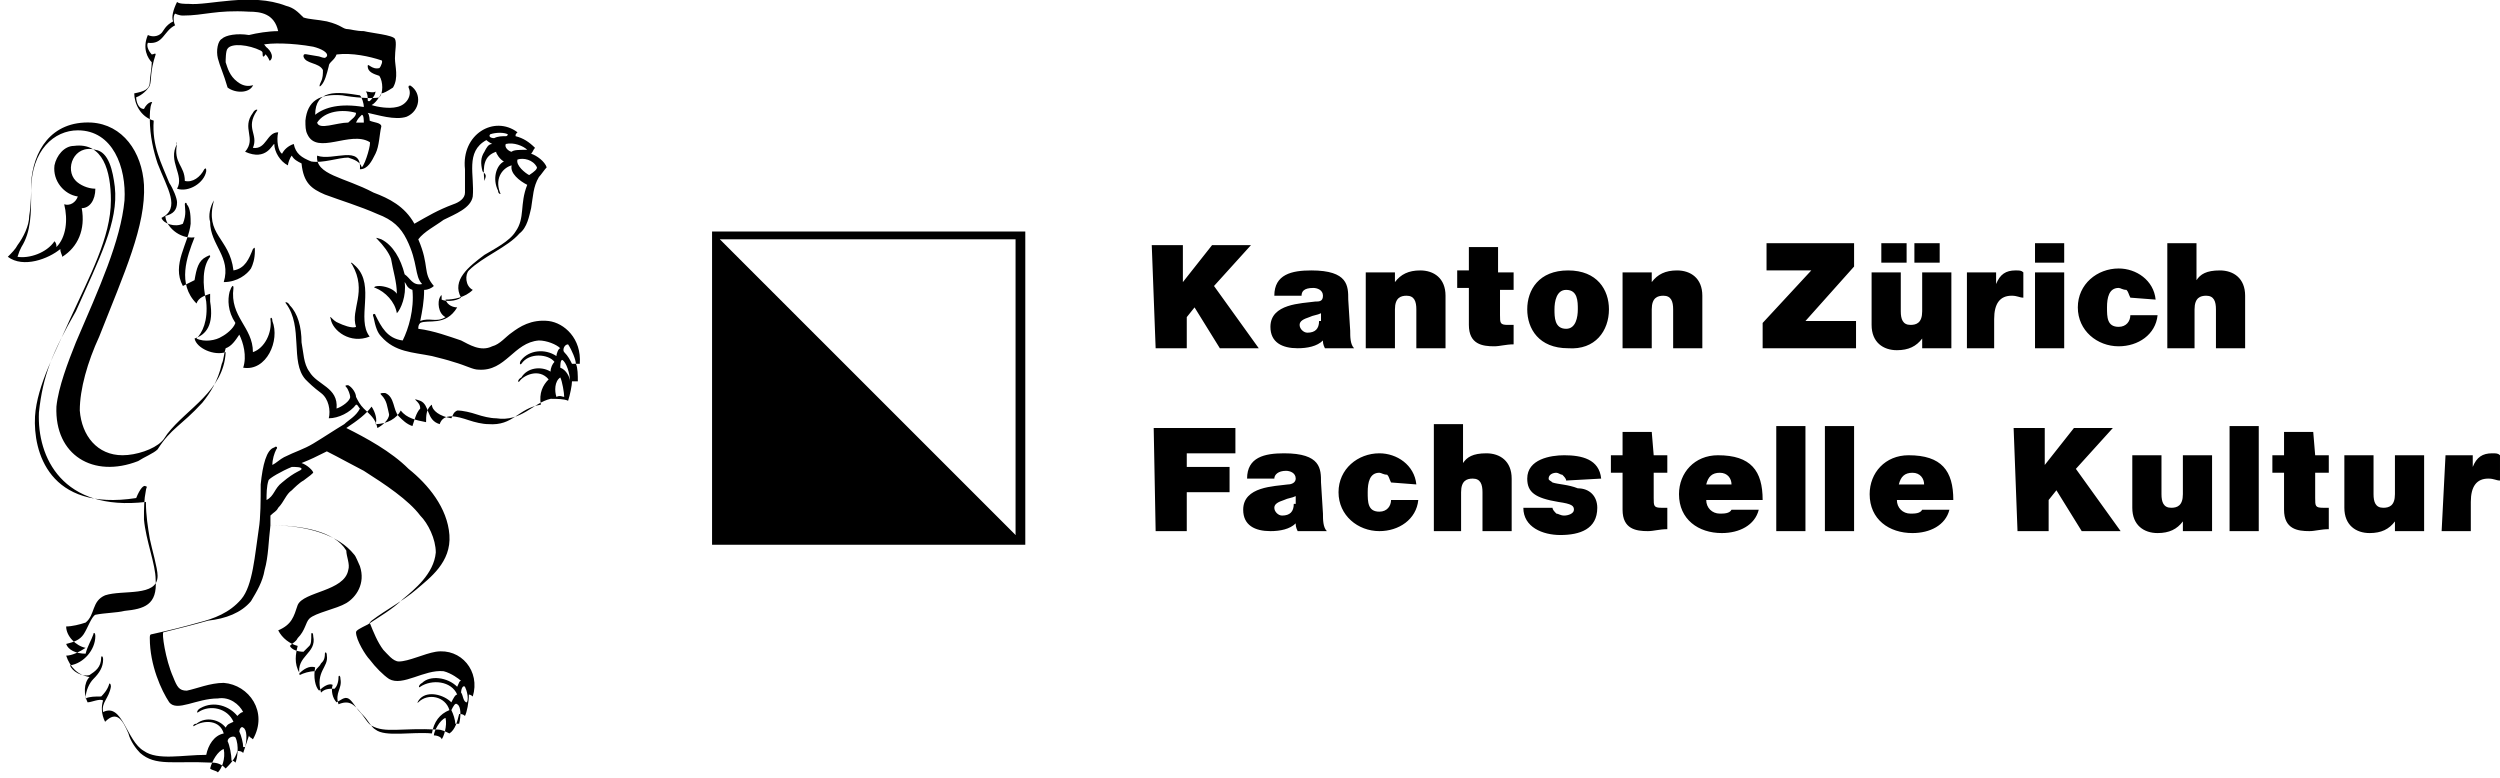
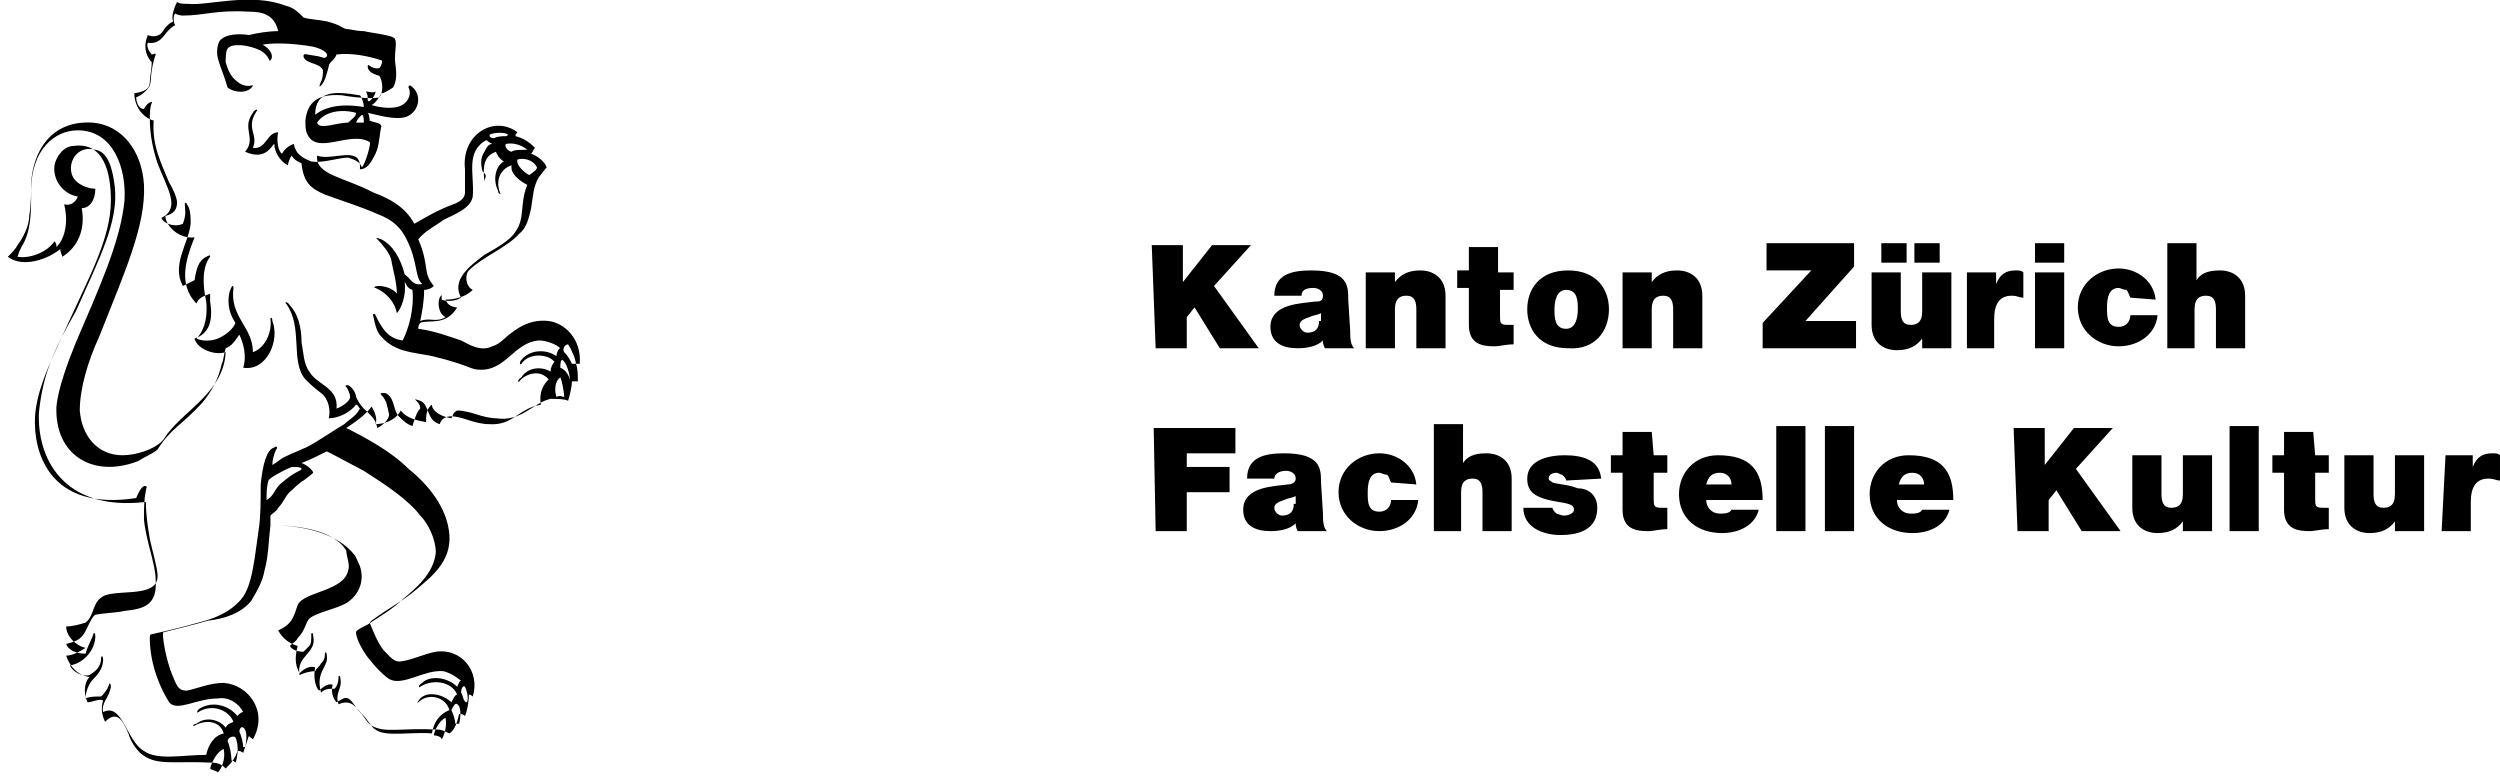
<svg xmlns="http://www.w3.org/2000/svg" width="128.5" height="40" viewBox="95.2 29.7 128.5 40">
  <path d="M154.6 57h1.6v-2h2.2v-1.3h-2.2V53h2.5v-1.3h-4.2l.1 5.3zm7.1-1.4c0 .4-.2.6-.6.6-.2 0-.4-.2-.4-.4s.2-.3.5-.4c.2-.1.4-.1.6-.2v.4h-.1zm1.4-1.1c0-.7 0-1.5-1.9-1.5-1 0-1.9.2-1.9 1.3h1.4c0-.2.2-.4.6-.4.2 0 .5.1.5.4 0 .2-.2.3-.4.3-.7.1-2.3.1-2.3 1.3 0 .8.6 1.1 1.4 1.1.5 0 1-.1 1.3-.4 0 .1 0 .2.1.4h1.5c-.2-.2-.2-.6-.2-.9l-.1-1.6zm4.9.1c-.1-1-1-1.6-1.9-1.6-1.1 0-2.1.8-2.1 2s1 2 2.1 2c1 0 1.9-.6 2-1.6h-1.4c0 .3-.2.6-.6.6-.6 0-.6-.5-.6-1s.1-1 .6-1c.1 0 .2.1.4.1.1.1.1.2.2.4l1.3.1zm.8 2.4h1.5v-2c0-.6.3-.7.6-.7.4 0 .5.3.5.7v2h1.5v-2.7c0-.9-.6-1.3-1.3-1.3s-1 .2-1.2.5v-2h-1.5V57h-.1zm8.7-2.7c-.1-1-1-1.2-1.9-1.2-.7 0-1.9.2-1.9 1.2 0 .7.4 1 1.6 1.2.7.1.8.2.8.4s-.3.3-.5.3-.3-.1-.4-.1c-.1-.1-.2-.2-.2-.3h-1.5c0 1 1 1.4 1.9 1.4 1 0 1.9-.3 1.9-1.4 0-.6-.4-1-1-1-.5-.2-1-.2-1.3-.3-.1-.1-.2-.1-.2-.2 0-.2.2-.3.4-.3.1 0 .2.1.3.1.1.1.2.2.2.3l1.8-.1zm2.6-2.4h-1.5v1.2h-.6v.9h.6v1.9c0 1 .7 1.1 1.3 1.1.3 0 .6-.1 1-.1v-1.1h-.3c-.4 0-.4-.1-.4-.5V54h.7v-.9h-.7l-.1-1.2zm2.8 2.7c.1-.4.3-.6.7-.6.4 0 .6.3.6.6h-1.3zm2.9.8c0-1.5-.6-2.3-2.3-2.3-1.2 0-2 .9-2 2 0 1.3 1 2 2.2 2 .9 0 1.7-.4 1.9-1.2h-1.4c-.1.2-.4.2-.6.2-.4 0-.7-.3-.7-.7h2.9zm.7 1.6h1.5v-5.4h-1.5V57zm2.5 0h1.5v-5.4H189V57zm3.8-2.4c.1-.4.3-.6.7-.6s.6.3.6.6h-1.3zm2.8.8c0-1.5-.6-2.3-2.3-2.3-1.2 0-2 .9-2 2 0 1.3 1 2 2.2 2 .9 0 1.7-.4 1.9-1.2H194c-.1.2-.4.2-.6.2-.4 0-.7-.3-.7-.7h2.9zm3.3 1.6h1.6v-1.6l.4-.5 1.3 2.1h2l-2.3-3.2 1.9-2.1h-2l-1.5 1.9v-1.9h-1.6l.2 5.3zm10-3.9h-1.5v2c0 .6-.3.7-.6.7-.4 0-.5-.3-.5-.7v-2h-1.5v2.7c0 .9.6 1.3 1.3 1.3.6 0 1-.2 1.3-.6v.5h1.5v-3.9zm.9 3.9h1.5v-5.4h-1.5V57zm4.3-5.1h-1.5v1.2h-.6v.9h.6v1.9c0 1 .7 1.1 1.3 1.1.3 0 .6-.1 1-.1v-1.1h-.3c-.4 0-.4-.1-.4-.5V54h.7v-.9h-.7l-.1-1.2zm5.7 1.2h-1.5v2c0 .6-.3.7-.6.7-.4 0-.5-.3-.5-.7v-2h-1.5v2.7c0 .9.6 1.3 1.3 1.3.6 0 1-.2 1.3-.6v.5h1.5v-3.9zm.9 3.9h1.5v-1.5c0-.8.3-1.2.9-1.2.3 0 .4.1.6.1v-1.3c-.1-.1-.2-.1-.4-.1-.5 0-.8.2-1 .7v-.6h-1.4l-.2 3.9zM154.6 47.6h1.6V46l.4-.5 1.3 2.1h2l-2.3-3.2 1.9-2.1h-2l-1.5 1.9v-1.9h-1.6l.2 5.3zm8.4-1.4c0 .4-.2.6-.6.6-.2 0-.4-.2-.4-.4s.2-.3.5-.4c.2-.1.4-.1.6-.2v.4h-.1zm1.5-1.1c0-.7 0-1.5-1.9-1.5-1 0-1.9.2-1.9 1.3h1.4c0-.2.1-.4.6-.4.2 0 .5.1.5.4s-.2.3-.4.3c-.7.1-2.3.1-2.3 1.3 0 .8.6 1.1 1.4 1.1.5 0 1-.1 1.3-.4 0 .1 0 .2.1.4h1.5c-.2-.2-.2-.6-.2-.9l-.1-1.6zm.9 2.5h1.5v-2c0-.6.3-.7.6-.7.4 0 .5.3.5.7v2h1.5v-2.7c0-.9-.6-1.3-1.3-1.3-.6 0-1 .2-1.3.6v-.5h-1.5v3.9zm6.8-5.2h-1.5v1.2h-.6v.9h.6v1.9c0 1 .7 1.1 1.3 1.1.3 0 .6-.1 1-.1v-1h-.3c-.4 0-.4-.1-.4-.5v-1.3h.7v-.9h-.8v-1.3zm5.7 3.2c0-1-.6-2-2.1-2s-2.1 1-2.1 2 .6 2 2.1 2c1.4.1 2.1-.9 2.1-2zm-1.6 0c0 .4-.1 1-.6 1-.6 0-.6-.6-.6-1s.1-1 .6-1c.6 0 .6.6.6 1zm2.3 2h1.5v-2c0-.6.3-.7.6-.7.4 0 .5.3.5.7v2h1.5v-2.7c0-.9-.6-1.3-1.3-1.3-.6 0-1 .2-1.3.6v-.5h-1.5v3.9zm7.2 0h4.8v-1.4H188l2.5-2.8v-1.2H186v1.4h2.3l-2.5 2.7v1.3zm7.8-4.4h1.3v-1h-1.3v1zm-1.7 0h1.3v-1h-1.3v1zm3.6.5H194v2c0 .6-.3.7-.6.7-.4 0-.5-.3-.5-.7v-2h-1.5v2.7c0 .9.6 1.3 1.3 1.3.6 0 1-.2 1.3-.6v.5h1.5v-3.9c.1 0 0 0 0 0zm.7 3.9h1.5v-1.5c0-.8.3-1.2.9-1.2.3 0 .4.1.6.1v-1.3c-.1-.1-.2-.1-.4-.1-.5 0-.8.2-1 .7v-.6h-1.5v3.9h-.1zm3.6 0h1.5v-3.9h-1.5v3.9zm1.5-5.4h-1.5v1h1.5v-1zm4.7 2.9c-.1-1-1-1.6-1.9-1.6-1.1 0-2.1.8-2.1 2s1 2 2.1 2c1 0 1.9-.6 2-1.6h-1.4c0 .3-.2.6-.6.6-.6 0-.6-.5-.6-1s.1-1 .6-1c.1 0 .2.1.4.1.1.1.1.2.2.4l1.3.1zm.5 2.5h1.5v-2c0-.6.3-.7.6-.7.4 0 .5.3.5.7v2h1.5v-2.7c0-.9-.6-1.3-1.3-1.3s-1 .2-1.2.5v-1.9h-1.5v5.4h-.1zM114.8 34.5c-.1.2-.3.5-.5.6.3.1.9.2 1.3.1.5-.1.8-.6.6-1 0-.1 0-.1.1-.1.6.4.5 1.3-.2 1.6-.6.2-1.5-.1-2-.2.1.1.1.4.1.4.2.1.6.1.6.3-.1.4-.1 1-.3 1.4-.2.4-.4.8-.8.8.1-1.3-1.4-.4-2.2-.7-.1 1 1.4 1.1 2.9 1.9.8.3 1.6.7 2.1 1.6.7-.4 1.2-.7 2-1 .3-.1.6-.3.6-.6v-1.2c-.2-1.8 1.5-2.8 2.7-1.9-.1.1-.1.1-.1.2.4.1.7.3 1 .6-.1.1-.1.2-.2.3.3.1.7.4.8.7-.1.1-.3.4-.4.5-.3.5-.3 1-.4 1.6-.1.4-.2 1-.6 1.3-.6.7-1.9 1.2-2.6 1.9-.2.2-.2.8.2 1-.4.4-1 .5-1.4.5.1.3.4.4.6.4-.6 1-1.5.6-1.9.8-.1.1-.1.2-.1.3.8.1 1.6.4 2.2.6.4.2 1 .6 1.6.3.4-.1.7-.5 1-.7.4-.3 1-.7 1.9-.6.8.1 1.7.9 1.6 2.2h-.2c.1.2.1.6.1.9h-.3c0 .2-.1.7-.2 1-.2-.1-.6-.1-.9-.1-.9.2-1.5 1.2-2.8 1-.3 0-.7-.1-1-.2-.3-.1-.7-.2-1-.2-.2.1-.2.2-.3.4-.6-.1-1-.4-1-.7-.3.2-.3.6-.3.9-.5-.1-1-.2-1.3-.6-.2.4-.7.7-1.3.7.1-.2 0-.6-.2-.9-.3.4-.7.7-1.3 1.1 1 .5 2.3 1.2 3.2 2.1 1 .8 2 2 2.1 3.4.1 1.4-1 2.2-1.7 2.8-.7.6-1.5 1-2.3 1.6l-.1.1c.2.5.4 1 .7 1.4.2.2.5.6.8.6.5 0 1.3-.4 1.9-.5 1.3-.2 2.3 1 1.9 2.3-.1-.1-.2-.1-.2-.1 0 .4-.1.9-.2 1.1-.1-.1-.2-.1-.3-.1-.1.4-.2.8-.5 1-.2-.1-.4-.2-.6-.2-1.9-.1-2.7.2-3.4-.2-.2-.1-.4-.5-.6-.7-.2-.2-.4-.6-.6-.7s-.4.1-.6.2c-.2-.2-.3-.6-.2-.9-.2-.1-.5.1-.7.3-.2-.2-.3-.7-.2-1.2-.3-.1-.6.1-.8.3-.3-.5-.2-1-.1-1.4-.4-.1-.8-.4-1-.8.7-.3.8-.7 1-1.3.3-.7 2.4-.7 2.6-1.8.1-.3-.1-.7-.1-1-.6-1-2.3-1.3-3.9-1.3-.1.8-.1 1.6-.3 2.3-.1.6-.4 1.1-.7 1.6-.5.6-1.3.9-2.2 1-.7.2-1.5.4-2.3.6-.1 0 .1 1.4.5 2.3.2.5.3.7.7.7.5-.1 1.2-.4 1.9-.4 1.3.1 2.3 1.5 1.5 2.9-.1-.1-.2-.1-.2-.2l-.3.9c-.1-.1-.2-.1-.3-.1-.1.4-.4.7-.6.9-.2-.2-.4-.3-.7-.3-2-.1-2.9.2-3.7-.5-.2-.2-.5-.6-.6-1-.3-.7-.6-1.2-1.2-.6-.2-.4-.2-.8-.1-1.1-.2-.1-.6.1-.8.1-.2-.4-.2-1 .1-1.3-.6-.1-1-.5-1.2-1.1.3 0 .7-.2 1-.4-.5-.1-1-.6-1-1.1.3 0 .7-.1 1-.2.5-.4.3-1.1 1-1.4.9-.3 2.7.1 2.7-1 0-.4-.3-1.4-.4-1.9-.1-.6-.2-1.2-.2-1.9-4.3.5-5.6-2.3-5.5-4.6.2-1.9.7-3.1 1.9-5.2 1.2-2.7 2.2-4.6 2-6.4-.1-.8-.3-1.8-1-1.9-1.1-.3-1.6 1-1 1.6.2.2.6.4 1 .4 0 .6-.3 1-.7 1 .2 1.1-.2 2-1 2.5 0-.1-.1-.2-.1-.4-.6.5-1.9 1-2.7.4.2-.2.4-.4.5-.6.3-.4.6-1 .6-1.5.1-.6.1-1.2.1-1.7.1-1.6 1-3.2 3.1-3.1 1.6.1 2.6 1.5 2.7 3.2.1 2.1-1 4.5-2.3 7.8-.6 1.3-1 2.7-1 3.8.1 1.3.9 2.3 2.2 2.3.7 0 1.6-.3 2-.7.1-.1.1-.1.3-.4 1-1.3 2.9-2.2 3-4.2-.6.2-1.5-.2-1.6-.7.6-.2 1-.7.8-1.9v-.4c-.3.1-.6.2-.7.5-1-1-.5-2.4-.1-3.4-.8.1-1.5-.6-1.5-1.1.4-.1.6-.3.6-.7 0-.2-.2-.7-.4-1-.4-1-.9-1.9-.8-3.2-.7-.2-1-.9-1-1.4.5-.1.8-.2.8-.6 0-.2.1-.7.1-1-.2-.2-.5-.7-.2-1.4.2.1.5.1.7-.1.1-.1.2-.4.6-.6-.1-.2 0-.6.2-1 .1.1.4.1.6.1 1 .1 3.2-.6 5 .1.4.1.6.3.9.6.3.1.7.1 1.2.2.8.2.8.4 1.1.4.1 0 .4.1.8.1.4.1 1.5.2 1.6.4s0 .6 0 1 .2 1-.1 1.5c-.3.2-.5.3-.6.3zm-6.8-4.2c-1.7-.1-2.3.2-3.4.2-.2 0-.4-.1-.4-.1-.1.1-.1.4 0 .6-.6.3-.6 1-1.4.9-.1.2.1.5.2.6.1 0 .2-.1.2 0-.3.9-.2 1.3-.3 1.6-.1.2-.4.5-.7.6 0 .2.1.6.4.6.2-.4.5-.4.4-.3-.1.2-.1.6-.1.8 0 .9.2 1.7.4 2.3.5 1.3 1.2 2.3.2 2.8.1.3.7.5 1.1.3.2-.5.1-.8.1-1 0-.1.1-.1.1 0 .2.2.2.7.2 1-.1 1-1 2.1-.4 3.2l.6-.3c.1-.6.2-1 .6-1.2.2-.1.2-.1.2 0-.4.5-.4 1.4-.2 2.3.1 1-.2 1.6-.5 1.9.4.2 1 .1 1.3-.1.2-.1.6-.4.7-.7-.4-.6-.4-1.2-.3-1.6.1-.3.2-.4.2-.2-.2 1.5 1 2 1 3.3.6-.2 1-1 .9-1.7 0-.1.1-.1.1.1.4 1-.3 2.6-1.5 2.4.2-.6 0-1.3-.2-1.7-.2.3-.4.6-.7.7-.1.3-.1.6-.2.8-.2.9-.6 1.5-1 2-1.1 1.2-1.6 1.3-2.3 2.4-.2.2-.7.4-1 .6-2.3.9-4.3-.3-4.2-2.8.1-1 .6-2.3 1-3.3 1.2-2.8 2.3-5.2 2.5-7.3.1-1.7-.6-3.6-2.4-3.6-1.2 0-2.4 1-2.4 3.1 0 1.2 0 2.1-.5 2.9-.1.2-.1.2-.2.5.6.1 1.5-.2 1.9-.8.1.1.1.2.1.3.5-.5.6-1.4.4-2.2.3.1.6-.1.7-.4-.7-.1-1.3-.8-1.2-1.6.1-.5.5-1 1-1 1.5-.2 1.9 1.3 1.9 2.8 0 1.9-1.1 3.9-2.1 6.1-.7 1.6-1.7 3.4-1.8 5-.1 1.8.7 4.9 5.2 4.2.2-.5.4-.7.5-.6.1 0 0 .1 0 .2-.1.5-.1.9-.1 1.5.1 1.1.6 2.3.6 3.1.1 1.3-.6 1.5-1.6 1.6-.4.1-1 .1-1.5.2-.2.1-.4.7-.6 1-.2.3-.5.4-.9.5.1.3.5.5 1 .5.1-.4.3-.7.4-1 0-.1.1-.1.1.1 0 .7-.6 1.4-1.3 1.5.1.3.6.6 1 .5.3-.2.6-.4.6-.9 0-.1.1-.1.1.1 0 .4-.2.7-.5 1-.2.2-.4.6-.4 1 .2-.1.5-.1.8-.1.1-.1.3-.3.4-.6 0-.1.1-.1.1.1-.1.6-.5.8-.4 1.3 1-.5 1.2 1.5 2.1 2 .7.5 2 .2 3.2.2.1-.5.4-1 .9-1.1-.2-.7-1-.7-1.5-.4-.1.1-.1-.1.1-.1.5-.4 1.2-.2 1.5.2.1-.2.2-.2.4-.3-.3-.7-1.2-.9-1.8-.5-.1.1-.1-.1.1-.2.7-.4 1.5-.1 1.9.4.1-.1.2-.2.3-.2-.2-.4-.7-.8-1.3-.7-1.1 0-2.1.7-2.5.2-.4-.6-1-1.9-1-3.3 0-.1 0-.2.1-.2.9-.2 1.7-.4 2.4-.6.8-.2 1.6-.5 2.2-1.2.6-.7.7-2.3.9-3.6.1-.6.1-1.5.1-2.3.1-1 .3-1.8.7-1.9.1-.1.2 0 .1.1-.1.2-.2.5-.2.8.2-.1.4-.3.6-.4.6-.3 1-.4 1.5-.7s1.1-.7 1.6-1c.2-.2.6-.4.8-.8-.1-.1-.1-.2-.2-.2-.3.4-.9.7-1.4.7.1-.4 0-1-.4-1.3-.4-.3-.6-.5-.8-.7-.8-.9-.1-2.7-1-3.9-.1-.1.1-.1.2.1.4.4.6 1.1.6 1.9.1.5.1 1.1.4 1.5.4.7 1.5.8 1.4 1.9.3-.1.7-.4.7-.6 0-.1-.1-.4-.2-.5-.1-.1 0-.1.1-.1.2.1.4.4.4.6.1.2.2.4.4.6.3.3.6.5.7 1 .2-.1.6-.4.6-.7-.1-.4-.1-.7-.4-1-.1-.1 0-.1.2-.1.5.2.4.9.7 1.2.2.2.4.4.7.5.1-.3.2-.7.4-.9 0-.2-.1-.3-.2-.4-.1-.1-.1-.1.2 0 .5.2.3 1 1 1.2.2-.6.9-.4 1.5-.2.3.1.7.2 1 .2 1.3.1 1.5-.8 2.7-1-.1-.6.1-1 .4-1.3-.5-.6-1.3-.2-1.5.1-.1.1-.1-.1.1-.2.3-.5 1-.6 1.5-.3 0-.2.1-.4.2-.5-.3-.4-1.3-.5-1.7.1-.1.1-.1-.1 0-.2.4-.5 1.2-.6 1.8-.2 0-.1.1-.4.2-.4-.2-.2-.7-.4-1.1-.4-1.3.1-1.7 1.6-3.1 1.5-.3 0-.6-.2-1.3-.4-.3-.1-.7-.2-1.1-.3-1-.2-1.9-.2-2.6-1-.2-.2-.3-.5-.4-1-.1-.2.1-.2.1-.1.3.6.6 1.2 1.4 1.3.3-.6.6-1.6.5-2.6-.3-.1-.3-.3-.4-.4.1.7-.2 1.4-.4 1.6-.1-.6-.6-1.1-1.1-1.3-.1 0-.1-.1.2-.1.2 0 .7.1.9.4 0-.6-.2-1.2-.3-1.8-.1-.3-.4-.7-.7-1-.1-.1-.1-.1.2 0 .6.3 1 1 1.2 1.8.3.2.4.6.9.5-.4-.4-.2-1.1-.8-2.3-.3-.6-.7-1-1.5-1.3-.9-.4-1.9-.7-2.7-1-.7-.3-1.1-.6-1.2-1.6-.2-.1-.4-.2-.5-.4-.1.1-.2.4-.2.5-.4-.2-.7-.7-.7-1.1-.1 0-.4.9-1.5.4.6-.7-.2-1.2.4-2 .1-.2.3-.2.2-.1-.6.9.1 1.2-.2 1.9.7.1.7-.8 1.3-.8-.1.4 0 1 .2 1.1.1-.2.3-.4.6-.5.1.5.4.7.9.9.6.1 1.4-.2 1.9-.2.3.1.6.2.7.5.2-.2.5-1.3.4-1.3-1-.6-2.7.7-3.2-.4-.1-.2-.1-.4-.1-.7.1-1 .7-1.4 1.9-1.3.5.1 1.6.2 1.9.1.2-.2.2-.8 0-1.1-.3-.1-.6-.2-.6-.5 0-.2.2.2.6.1.1-.1.2-.4.1-.4-.6-.2-1.5-.4-2.3-.3-.1.3-.4.4-.4.6-.1.4-.2.8-.4 1-.1.1-.1 0 0-.2s.1-.4.1-.6c-.2-.4-.9-.3-1-.7 0-.2.1-.1.8 0 .3.1.3.1.4 0 .1-.2-.3-.4-.7-.5-1.1-.2-2.2-.2-2.6-.1.4.2.6.6.4.8-.1.1 0-.2-.5-.5-.6-.3-1.5-.4-1.7-.1-.1.1-.1.6-.1.7.1.3.2.7.6 1 .5.4.9.1.8.2-.2.4-.9.4-1.3.1-.2-.7-.4-1.1-.5-1.5-.1-.4 0-.9.2-1 .2-.2.8-.3 1.4-.2.4-.1 1-.2 1.5-.2-.2-.9-.9-1-1.5-1zm3.4 5.3c.5-.4 1.3-.6 2.5-.4 0-.2-.1-.5-.2-.6-1.2-.2-2.3-.3-2.3 1zm2.6-1.2c.1.1.1.3.1.4s0 .1.1.1c.1-.1.3-.3.3-.5-.1.1-.4 0-.5 0zm-2.5 1.6c.1.4 1 0 1.6 0 .2-.2.4-.3.4-.5-.7-.2-1.6-.1-2 .5zm2.3-.4c-.2.2-.2.2-.3.4h.4c0-.1 0-.4-.1-.4zm7.5 1c-.2-.1-.6-.1-.9 0-.1.1 0 .2.2.2.2-.1.4-.1.6-.1.1 0 .1-.1.1-.1zm-1.3 1.9c-.1-.4-.1-.7.1-1 .1-.2.2-.4.4-.4-.2-.1-.3-.2-.3-.2-1.1.6-.6 1.8-.7 2.9-.1.6-.9.9-1.5 1.2-.4.3-1 .6-1.3 1 .6 1.4.2 1.7.8 2.4-.1.1-.3.2-.5.2 0 .6-.1 1.1-.2 1.6.5-.2.8.1 1.3-.2-.4-.2-.4-.8-.3-1 .1-.2.1-.1.1-.1v.2c.2.1.7.1 1-.1-.5-.9.4-1.6 1.2-2.2.5-.3 1.3-.7 1.6-1.2.5-.7.2-1.4.6-2.4-.4-.2-.9-.6-.8-1-.4.1-.9.6-.6 1.4.1.1-.1.1-.1-.1-.3-.6-.1-1.3.3-1.5-.2-.1-.4-.4-.4-.5-.6.2-.7.7-.6 1.5.1-.3.1-.3-.1-.5zm2.3-1.1c-.2-.2-.7-.4-1.1-.3-.1.2.2.4.3.4.1-.1.4-.1.8-.1-.1.1-.1.1 0 0zm.5.9c-.2-.4-.7-.5-1-.4-.1.3.4.7.6.8.3-.2.4-.3.4-.4zm1.4 9.5c.2.2.3.4.4.6h.2c0-.2-.2-.7-.4-1-.2 0-.3.3-.2.4zm.3 1.5c0-.4-.2-1-.4-1.1-.1 0-.1.3-.1.4.3.1.5.5.5.7zm-.5-.2c-.3.2-.3.7-.2 1 .2-.1.3 0 .4 0 0-.2-.1-.8-.2-1zm-6 15.1c-1-.1-2.1.8-2.8.4-.3-.2-.7-.6-1-1-.2-.2-.7-1-.7-1.4 0-.1.2-.2.6-.4.6-.4 1.3-.8 1.8-1.3.6-.5 1.6-1.3 1.7-2.4 0-.7-.4-1.5-.8-1.9-.6-.8-1.8-1.6-2.9-2.3-.4-.2-1.3-.7-1.9-1-.6.3-.8.4-1.3.6.3.1.6.4.6.5-.1.1-.1.1-.5.4-.2.1-.5.4-.6.5-.3.2-.4.6-.7.9-.1.2-.2.2-.4.4v.5c1.9 0 3.5.5 4.3 1.5.1.1.2.4.3.6.3.9-.2 1.6-.7 1.9-.5.3-1.6.5-1.9.8-.2.2-.2.6-.6 1-.1.2-.2.2-.4.4.1.2.4.3.7.3l.3-.3c.1-.1.1-.3.1-.6 0-.1.1-.1.1.1.2.9-.9 1-.7 2 .2-.1.5-.2.8-.2.1-.2.2-.2.3-.4.1-.1.2-.2.2-.5 0-.1.1-.1.1.1.1.6-.6.8-.3 1.9.2-.2.4-.2.7-.2.1-.1.2-.3.2-.6 0-.1.1-.1.1.1.1.5-.3.7-.1 1.3.7-.3.9.2 1.3.6.2.2.4.6.6.7.5.4 1.9.1 2.9.2.1-.6.4-1 .9-1.2-.2-.7-1.1-.9-1.6-.4-.1.1 0-.1.1-.2.4-.4 1.2-.2 1.6.2.1-.2.2-.4.3-.4-.3-.7-1.3-.8-1.9-.4-.1.1-.1-.1.1-.2.4-.4 1.3-.3 1.8.2.1-.2.1-.3.2-.3-.1-.1-.5-.4-.9-.5zm-7.8-10.5c-.5.2-1.2.6-1.2.7-.1.3-.1.7-.1 1 .4-.2.4-.6.8-.9.7-.6 1-.6 1-.7 0-.1-.3-.1-.5-.1zm9 12.1c.1-.2 0-.6-.1-.8-.1-.1-.2.1-.2.3.1.1.1.5.3.5zm-.8.4c.1.2.2.5.2.7h.2c.1-.4.1-.9-.1-1-.1-.1-.2.1-.3.3zm-.9 1.3c.2 0 .4.1.4.2.1-.1.3-.7.2-1.1-.3.1-.6.7-.6.9zm-9.7.6c.1-.4.1-.9-.1-1-.1-.1-.2.1-.2.2.1.2.2.6.2.8h.1zm-.9-.3c.1.2.2.7.2 1 .1 0 .1 0 .2.1.1-.2.2-.9 0-1.3-.1-.1-.4 0-.4.2zm-.9 1.4c.1.1.3.1.4.2.2-.2.4-.7.3-1.2-.3.1-.6.6-.7 1z" />
-   <path d="M108.9 32.4c-.1.2-.2.3-.2.1 0-.5-.5-.7-1-.8-.1 0 0-.1.1-.1.4-.1 1.2.3 1.1.8zM104.3 37.1c-.2 1 .4 1.1.4 1.9.4.1.8-.2 1-.6.1-.1.1 0 .1.1-.1.6-.9 1.1-1.5.9.4-.7-.5-1.4 0-2.3-.1-.1 0-.1 0 0zM106.2 40c.1-.1.1-.1 0 0-.5 1.8.8 1.9 1 3.6.6-.1.8-.6 1-1.1.1-.1.1-.1.1.1 0 .4-.1.7-.2.9-.2.3-.7.7-1.4.7.4-1.3-.7-1.9-.7-3.1-.1-.3 0-.8.2-1.1zM113.3 43.3c-.1-.1-.1-.2.2.1 1 1 0 2.7.7 3.6-1 .4-1.9-.3-2-.9-.1-.3.1.1.4.2.2.1.7.3.9.2-.3-.9.6-1.8-.2-3.2zM132 41.8v15.7h15.7" />
-   <path d="M132.2 42h15.2v15.2h-15.2V42zm-.4 15.7h16.1V41.6h-16.1v16.1z" />
</svg>